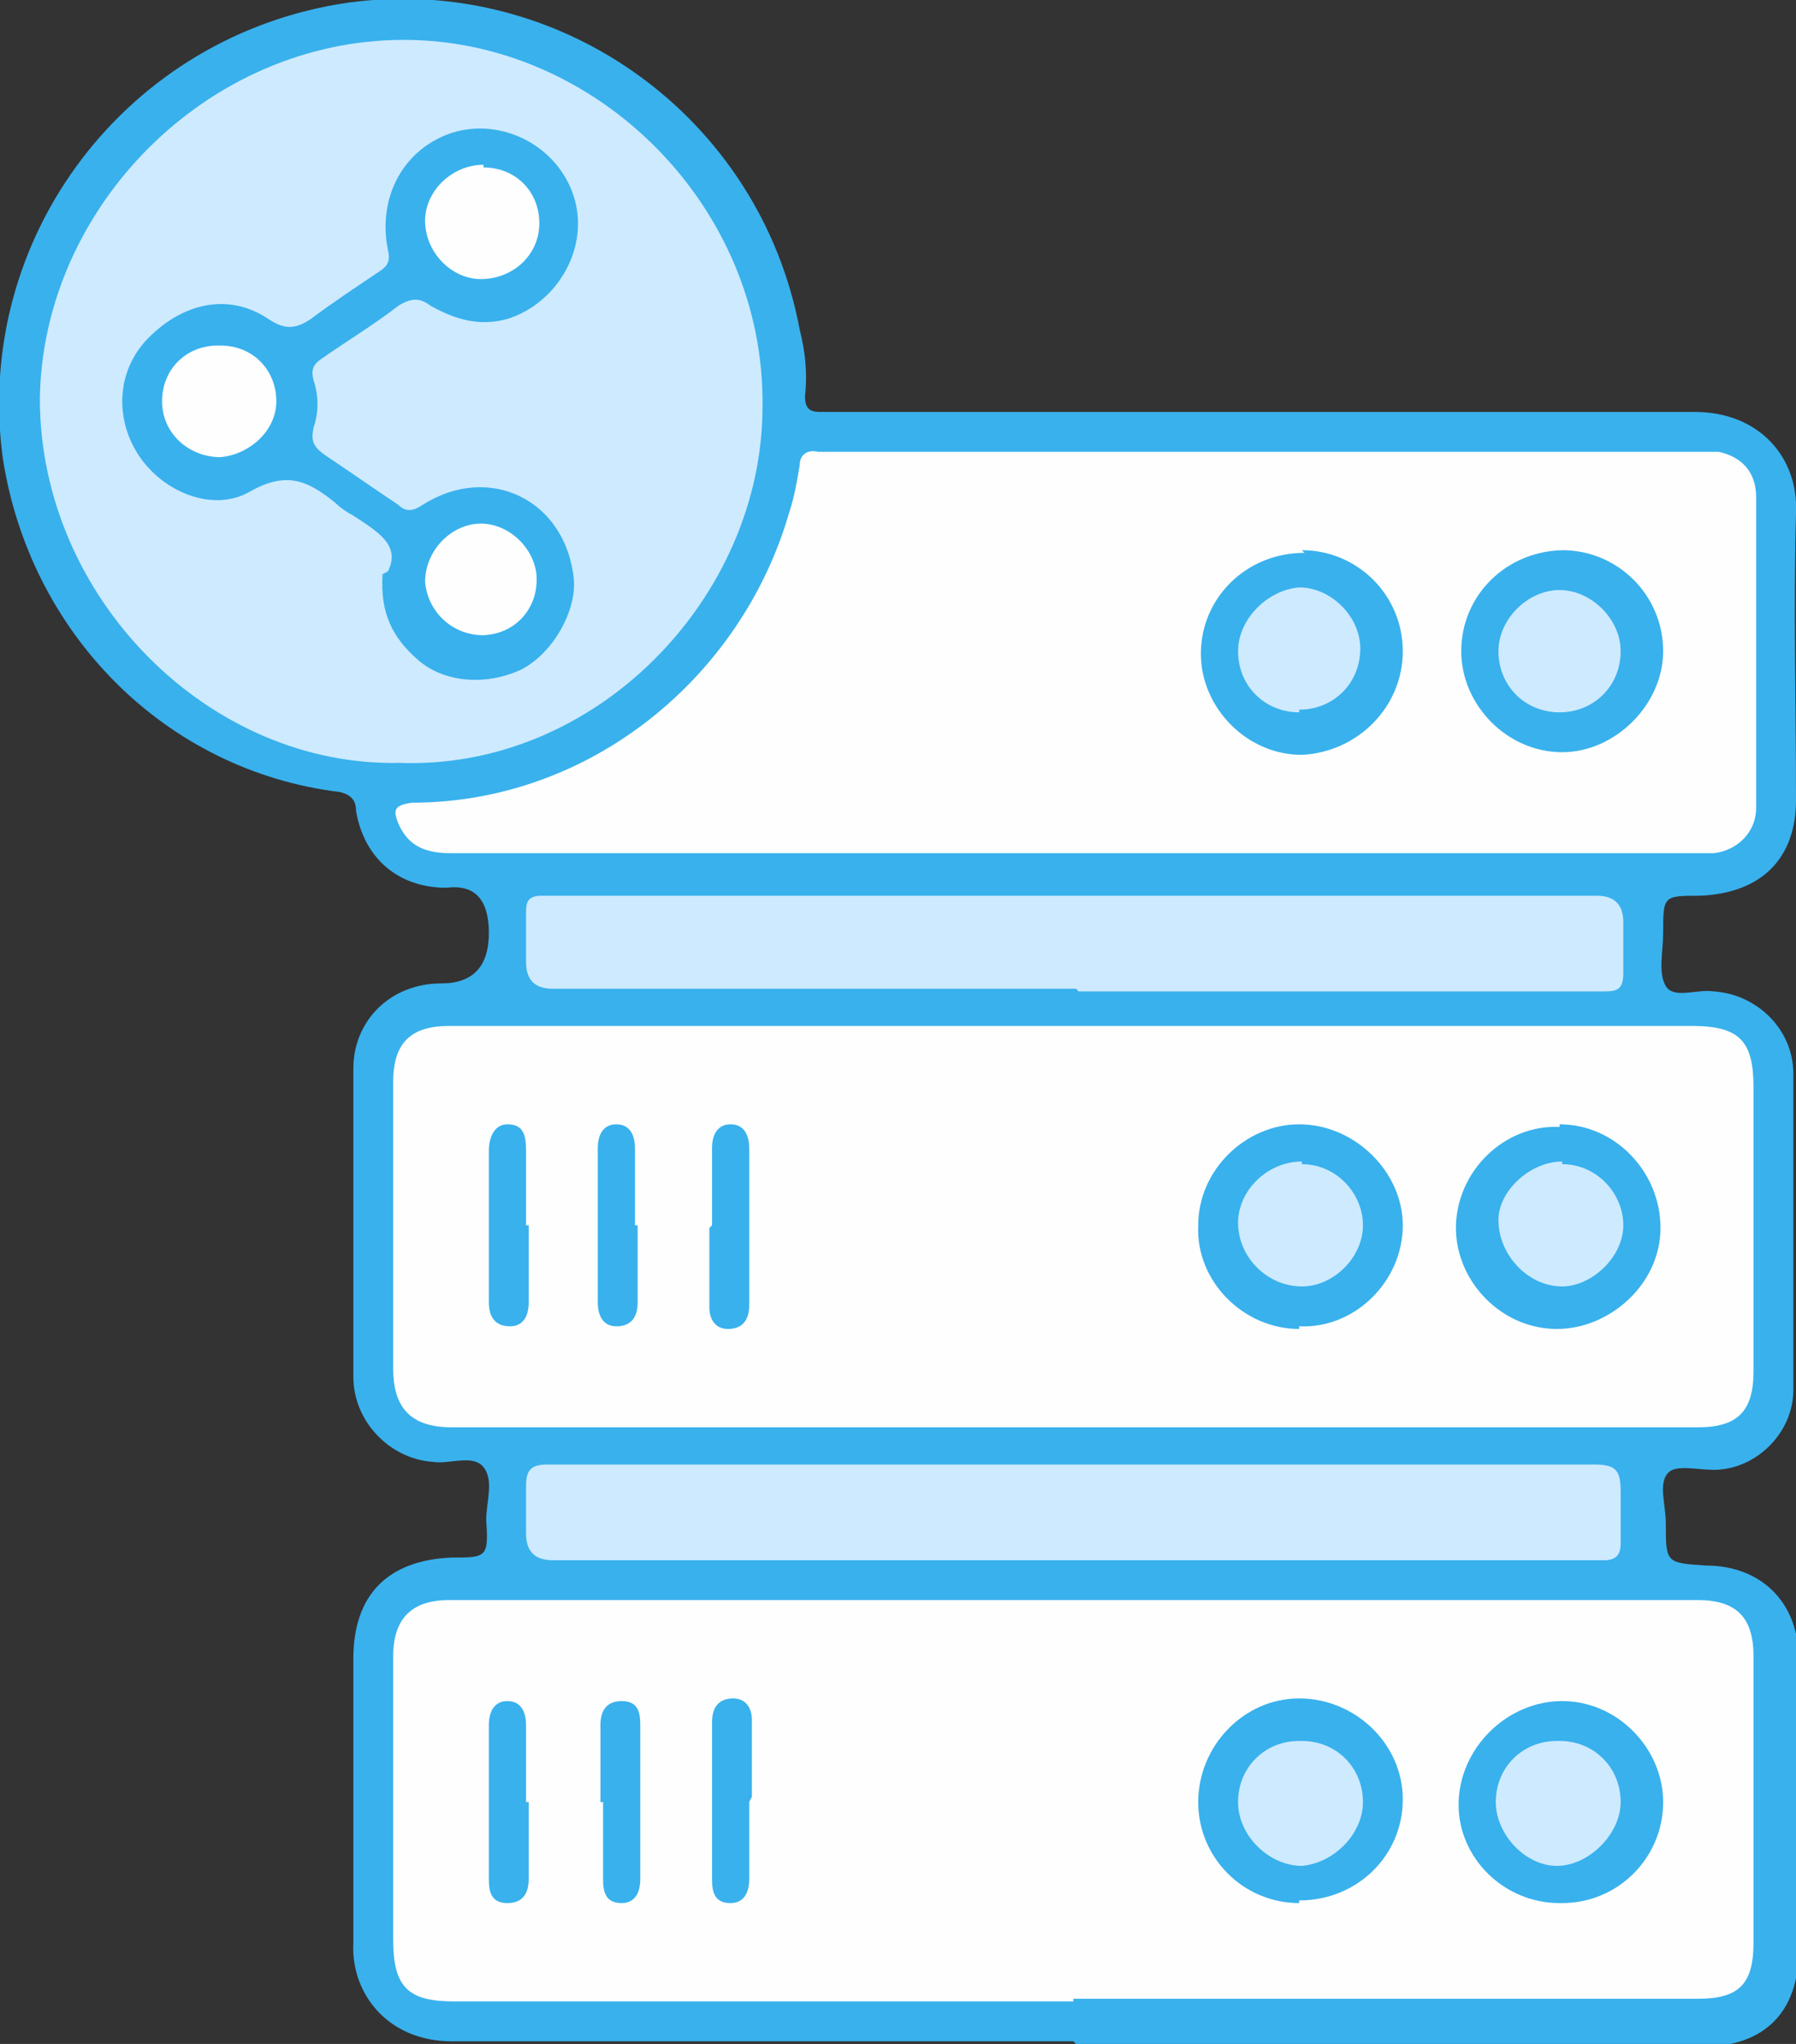
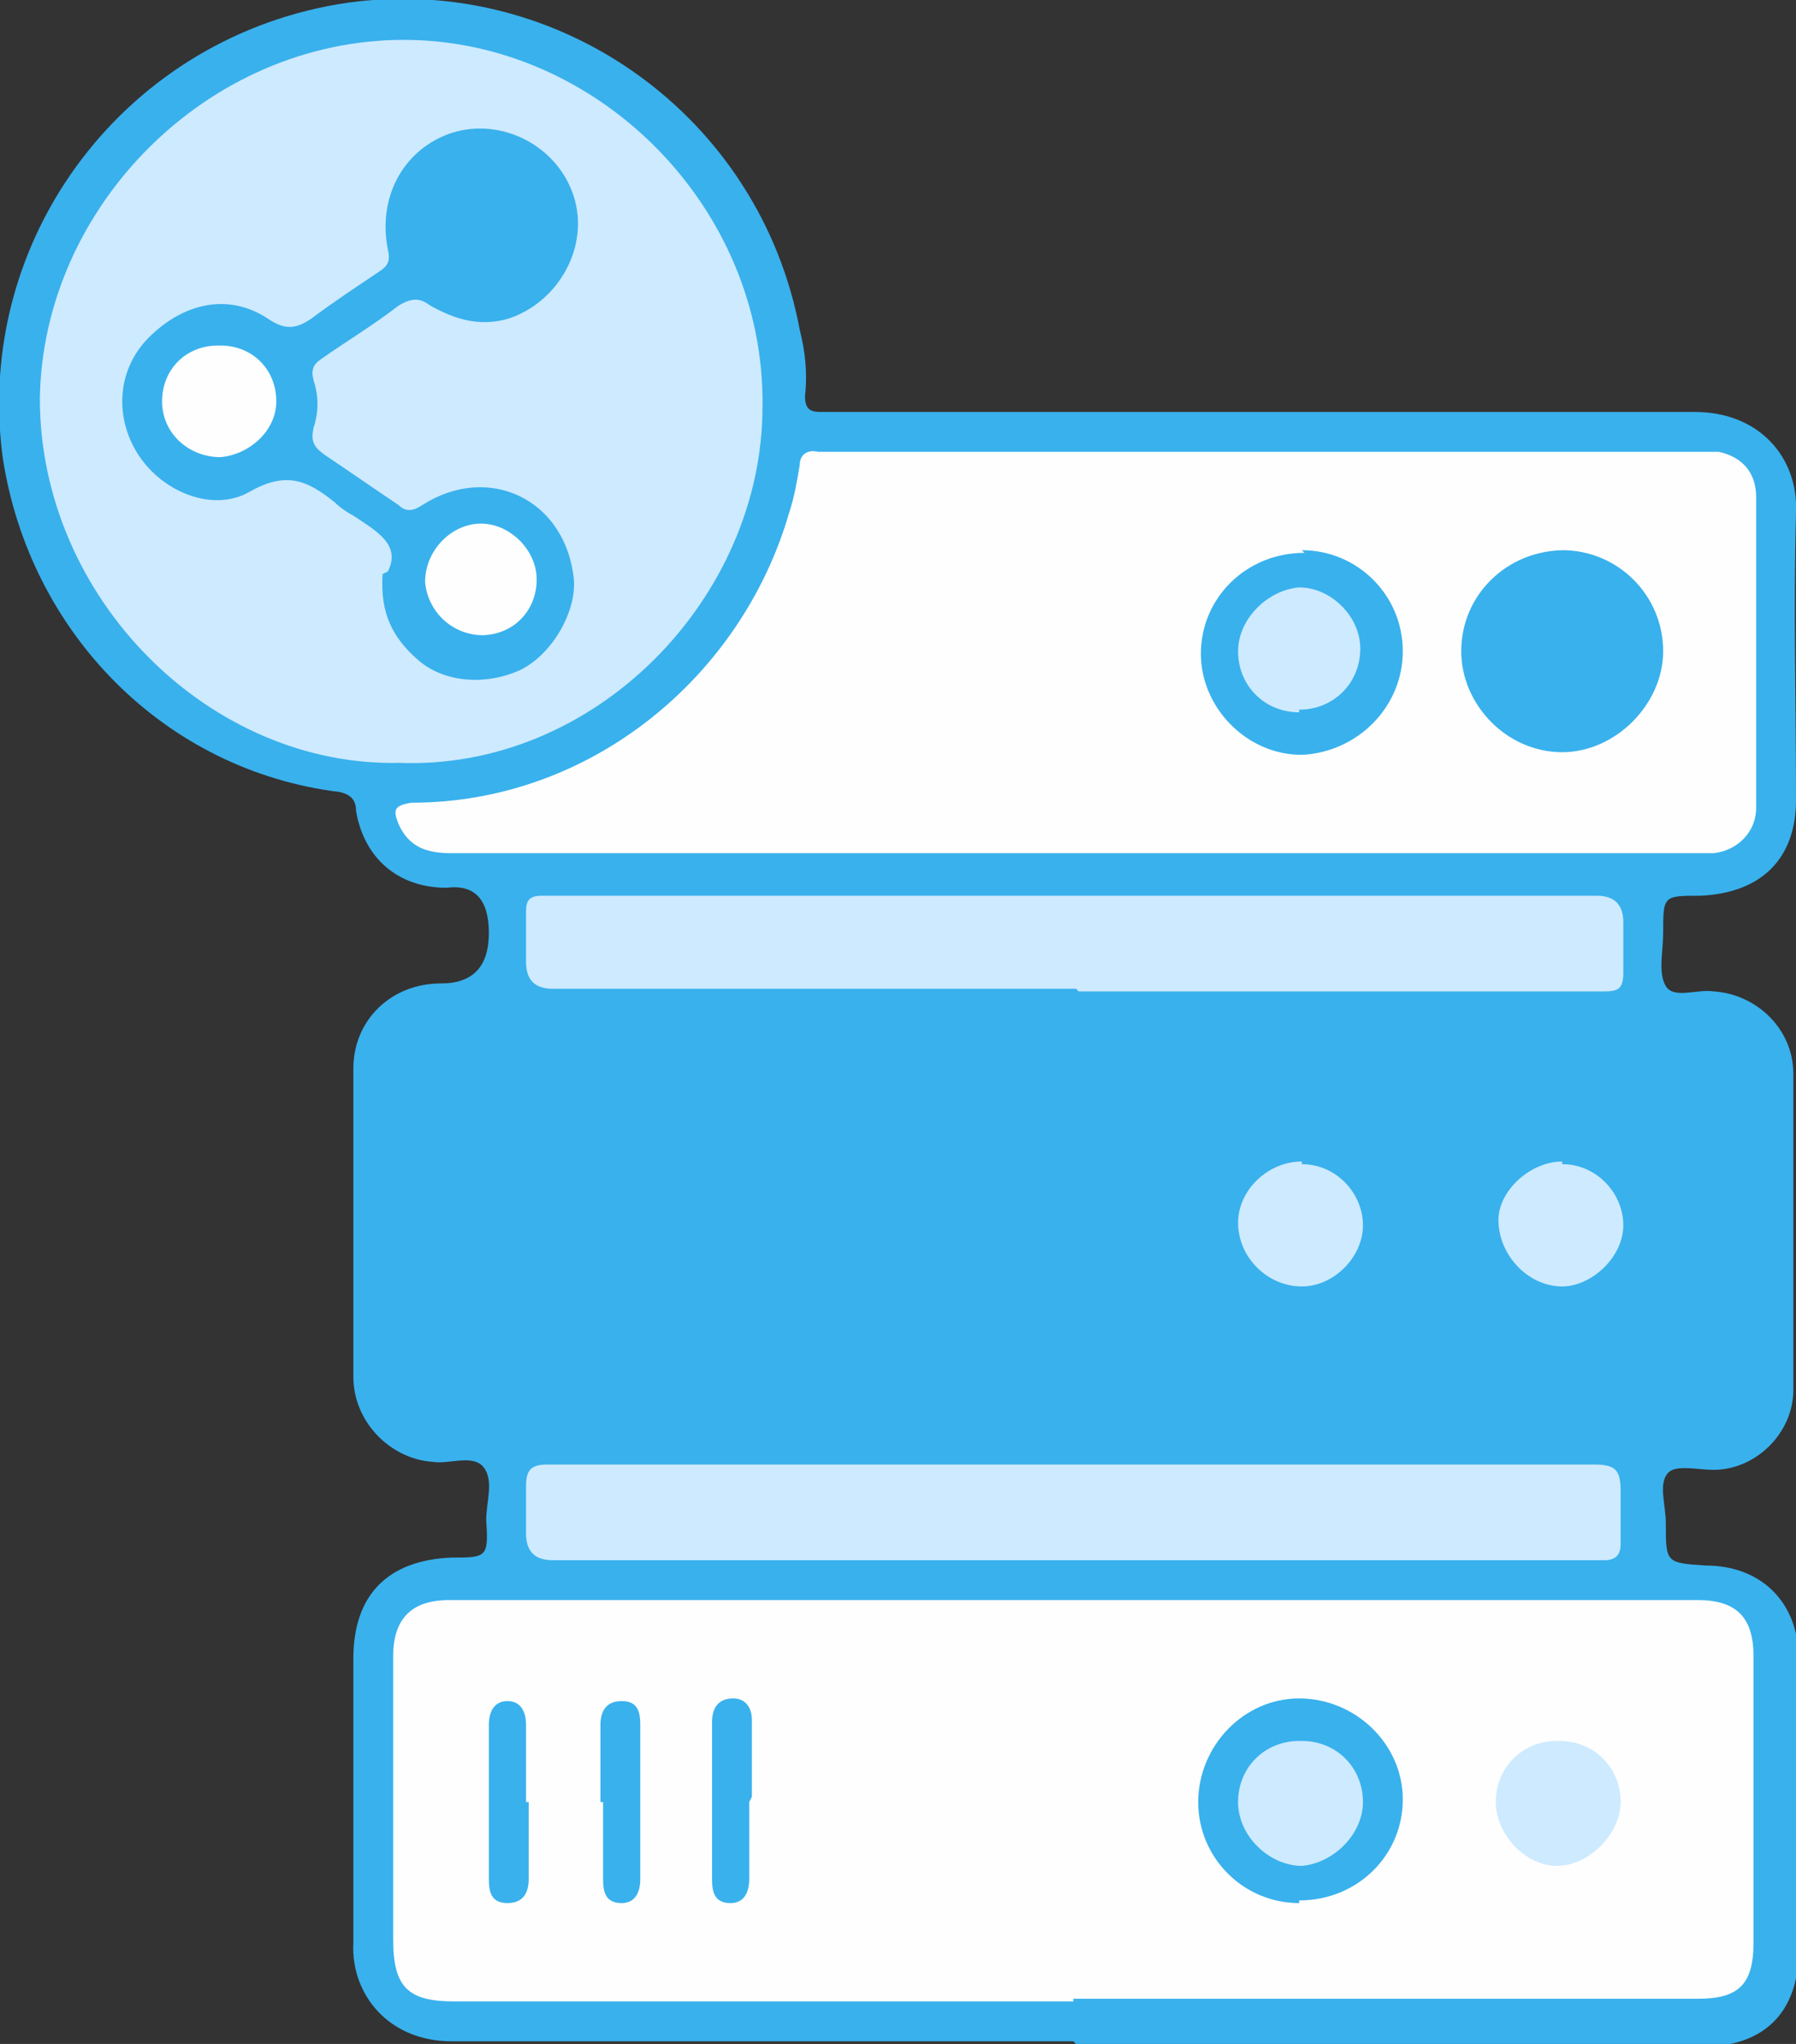
<svg xmlns="http://www.w3.org/2000/svg" id="Layer_2" data-name="Layer 2" viewBox="0 0 67.6 76.9">
  <rect x="0" y="0" width="67.6" height="76.9" fill="#333333" stroke="none" />
  <defs>
    <style>      .cls-1 {        fill: #39b1ed;      }      .cls-2 {        fill: #ceeaff;      }      .cls-3 {        fill: #fefefe;      }    </style>
  </defs>
  <g id="Layer_1-2" data-name="Layer 1">
    <g>
      <path class="cls-1" d="M40.4,76.8c-7.8,0-15.6,0-23.4,0-2.4,0-3.8-1.8-3.7-3.7,0-3.6,0-7.1,0-10.7,0-2.4,1.3-3.7,3.7-3.8,1.3,0,1.4,0,1.3-1.4,0-.7,.3-1.5-.1-2-.4-.5-1.3-.1-1.9-.2-1.6-.1-3-1.5-3-3.2,0-3.9,0-7.7,0-11.6,0-1.8,1.4-3.2,3.3-3.2q1.8,0,1.8-1.9t-1.6-1.7c-1.8,0-3.1-1.1-3.4-2.9,0-.4-.2-.6-.6-.7C6.2,29,1.1,23.8,.1,17.2-1,8.9,4.8,1.3,13.1,.1c8-1.1,15.5,4.3,17,12.3,.2,.8,.3,1.6,.2,2.5,0,.5,.2,.6,.6,.6,1.2,0,2.4,0,3.6,0,9.8,0,19.5,0,29.3,0,2.4,0,3.9,1.7,3.8,3.8-.1,3.6,0,7.2,0,10.8,0,2.2-1.3,3.5-3.6,3.6-1.4,0-1.4,0-1.4,1.4,0,.7-.2,1.5,.1,2,.3,.5,1.2,.1,1.8,.2,1.6,.1,3,1.4,3,3.1,0,4,0,7.9,0,11.9,0,1.6-1.4,3-3,3,0,0,0,0,0,0-.6,0-1.4-.2-1.7,.1-.4,.4-.1,1.2-.1,1.9,0,1.5,0,1.5,1.5,1.6,2.1,0,3.5,1.4,3.5,3.5,0,3.7,0,7.3,0,11,0,2.3-1.3,3.6-3.6,3.6-7.8,0-15.7,0-23.5,0Z" />
-       <path class="cls-3" d="M40.5,38.6c7.7,0,15.5,0,23.2,0,1.8,0,2.3,.6,2.3,2.3,0,3.6,0,7.1,0,10.7,0,1.5-.6,2.1-2.1,2.1-15.6,0-31.2,0-46.9,0-1.5,0-2.2-.7-2.2-2.2,0-3.6,0-7.2,0-10.8,0-1.5,.7-2.1,2.1-2.1,7.8,0,15.6,0,23.5,0Z" />
      <path class="cls-3" d="M40.4,75.3c-7.8,0-15.5,0-23.3,0-1.7,0-2.3-.5-2.3-2.3,0-3.6,0-7.1,0-10.7,0-1.4,.7-2.1,2.1-2.1,15.7,0,31.3,0,47,0,1.4,0,2.1,.6,2.1,2.1,0,3.6,0,7.2,0,10.8,0,1.6-.6,2.1-2.1,2.1-7.8,0-15.6,0-23.5,0Z" />
      <path class="cls-3" d="M40.5,32.1c-7.8,0-15.6,0-23.5,0-.9,0-1.6-.2-2-1.1-.2-.5-.2-.7,.5-.8,6.7,0,12.4-4.7,14.2-10.9,.2-.6,.3-1.2,.4-1.8,0-.4,.3-.6,.7-.5,.1,0,.2,0,.3,0,10.9,0,21.8,0,32.7,0,.3,0,.6,0,.9,0,.9,.2,1.4,.8,1.4,1.7,0,3.9,0,7.8,0,11.7,0,.9-.7,1.6-1.6,1.7-.3,0-.5,0-.8,0-7.7,0-15.4,0-23.1,0Z" />
      <path class="cls-2" d="M15.1,28.7c-7.2,.2-13.6-6.2-13.6-13.7C1.6,7.8,7.8,1.5,15.2,1.5c7.3,0,13.6,6.3,13.5,13.8,0,7.2-6.3,13.7-13.7,13.4Z" />
      <path class="cls-2" d="M40.4,58.7c-6.5,0-13.1,0-19.6,0q-1,0-1-1c0-.6,0-1.2,0-1.8,0-.6,.2-.8,.8-.8,3.9,0,7.9,0,11.8,0,9.2,0,18.4,0,27.6,0,.8,0,1,.2,1,1,0,.7,0,1.3,0,2,0,.4-.2,.6-.6,.6-.8,0-1.5,0-2.3,0-5.9,0-11.8,0-17.7,0Z" />
      <path class="cls-2" d="M40.5,37.2c-6.6,0-13.1,0-19.7,0q-1,0-1-1c0-.6,0-1.3,0-1.9,0-.4,.1-.6,.6-.6,.2,0,.3,0,.5,0,13.1,0,26.1,0,39.2,0q1,0,1,1c0,.6,0,1.2,0,1.9,0,.6-.2,.7-.7,.7-2.9,0-5.8,0-8.7,0-3.7,0-7.4,0-11.1,0Z" />
      <path class="cls-1" d="M58.7,42.3c2.1,0,3.8,1.8,3.8,3.9,0,2.1-1.9,3.8-3.9,3.8-2.1,0-3.8-1.8-3.8-3.8,0-2.1,1.8-3.9,3.9-3.8Z" />
-       <path class="cls-1" d="M48.9,50c-2.1,0-3.9-1.8-3.8-3.9,0-2.1,1.8-3.8,3.8-3.8,2.1,0,3.9,1.8,3.9,3.8,0,2.1-1.8,3.9-3.9,3.8Z" />
      <path class="cls-1" d="M26.8,46.1c0-1,0-1.9,0-2.9,0-.5,.2-.9,.7-.9,.5,0,.7,.4,.7,.9,0,2,0,3.9,0,5.9,0,.5-.2,.9-.8,.9-.5,0-.7-.4-.7-.8,0-1,0-2,0-3Z" />
      <path class="cls-1" d="M19.9,46.1c0,1,0,2,0,2.9,0,.5-.2,.9-.7,.9-.6,0-.8-.4-.8-.9,0-1.9,0-3.8,0-5.7,0-.5,.2-1,.7-1,.6,0,.7,.4,.7,1,0,.9,0,1.9,0,2.8Z" />
      <path class="cls-1" d="M24,46.1c0,1,0,2,0,2.9,0,.5-.2,.9-.8,.9-.5,0-.7-.4-.7-.9,0-1.9,0-3.9,0-5.8,0-.5,.2-.9,.7-.9,.5,0,.7,.4,.7,.9,0,1,0,1.9,0,2.9Z" />
-       <path class="cls-1" d="M58.7,71.6c-2.1,0-3.8-1.7-3.8-3.7,0-2.1,1.8-3.9,3.9-3.9,2.1,0,3.8,1.8,3.8,3.8,0,2.1-1.7,3.8-3.8,3.8Z" />
      <path class="cls-1" d="M48.9,71.6c-2.1,0-3.8-1.7-3.8-3.8,0-2.1,1.7-3.9,3.8-3.9,2.1,0,3.9,1.7,3.9,3.8,0,2.1-1.7,3.8-3.9,3.8Z" />
      <path class="cls-1" d="M19.9,67.8c0,1,0,1.9,0,2.9,0,.5-.2,.9-.8,.9-.6,0-.7-.4-.7-.9,0-1.9,0-3.9,0-5.8,0-.5,.2-.9,.7-.9,.5,0,.7,.4,.7,.9,0,1,0,2,0,2.9Z" />
      <path class="cls-1" d="M22.6,67.8c0-1,0-1.9,0-2.9,0-.5,.2-.9,.8-.9,.6,0,.7,.4,.7,.9,0,1.9,0,3.9,0,5.8,0,.5-.2,.9-.7,.9-.6,0-.7-.4-.7-.9,0-1,0-2,0-2.9Z" />
      <path class="cls-1" d="M28.2,67.8c0,1,0,2,0,2.9,0,.5-.2,.9-.7,.9-.6,0-.7-.4-.7-.9,0-2,0-3.9,0-5.9,0-.5,.2-.9,.8-.9,.5,0,.7,.4,.7,.8,0,1,0,2,0,2.9Z" />
      <path class="cls-1" d="M49,20.7c2.1,0,3.8,1.7,3.8,3.8,0,2.1-1.7,3.8-3.8,3.9-2.1,0-3.8-1.8-3.8-3.8,0-2.1,1.7-3.8,3.9-3.8Z" />
      <path class="cls-1" d="M58.8,20.7c2.1,0,3.8,1.7,3.8,3.8,0,2-1.8,3.8-3.8,3.8-2.1,0-3.8-1.8-3.8-3.8,0-2.1,1.7-3.8,3.9-3.8Z" />
      <path class="cls-1" d="M14.6,21.5c.5-1-.4-1.5-1.3-2.1-.2-.1-.5-.3-.7-.5-1-.8-1.8-1.2-3.2-.4-1.4,.8-3.3,0-4.2-1.4-.9-1.4-.8-3.2,.4-4.4,1.3-1.3,3-1.7,4.5-.7,.6,.4,1,.4,1.6,0,.8-.6,1.7-1.2,2.6-1.8,.3-.2,.4-.4,.3-.8-.4-2,.6-3.8,2.4-4.4,1.9-.6,4,.5,4.6,2.4,.6,1.9-.6,4-2.5,4.6-1.1,.3-2,0-2.9-.5-.4-.3-.7-.3-1.2,0-.9,.7-1.9,1.3-2.9,2-.3,.2-.4,.4-.3,.8,.2,.6,.2,1.2,0,1.8-.1,.5,0,.7,.4,1,.9,.6,1.9,1.3,2.8,1.9,.3,.3,.6,.2,.9,0,2.5-1.6,5.4-.2,5.7,2.8,.1,1.2-.8,2.8-2,3.4-1.3,.6-2.9,.5-3.9-.4-.9-.8-1.4-1.7-1.3-3.2Z" />
      <path class="cls-2" d="M58.8,43.8c1.3,0,2.3,1.1,2.3,2.3,0,1.2-1.2,2.3-2.3,2.3-1.3,0-2.4-1.2-2.4-2.5,0-1.1,1.2-2.2,2.4-2.2Z" />
      <path class="cls-2" d="M49,43.8c1.3,0,2.3,1.1,2.3,2.3,0,1.2-1.1,2.3-2.3,2.3-1.3,0-2.4-1.1-2.4-2.4,0-1.2,1.1-2.3,2.4-2.3Z" />
      <path class="cls-2" d="M58.7,65.5c1.3,0,2.3,1,2.3,2.3,0,1.2-1.2,2.4-2.4,2.4-1.2,0-2.3-1.2-2.3-2.4,0-1.3,1-2.3,2.3-2.3Z" />
      <path class="cls-2" d="M49,65.5c1.3,0,2.3,1,2.3,2.3,0,1.2-1.1,2.3-2.3,2.4-1.2,0-2.4-1.1-2.4-2.4,0-1.3,1-2.3,2.3-2.3Z" />
      <path class="cls-2" d="M48.9,26.8c-1.3,0-2.3-1-2.3-2.3,0-1.2,1.1-2.3,2.3-2.4,1.2,0,2.3,1.1,2.3,2.3,0,1.3-1,2.3-2.3,2.3Z" />
-       <path class="cls-2" d="M58.7,26.8c-1.3,0-2.3-1-2.3-2.3,0-1.2,1.1-2.3,2.3-2.3,1.2,0,2.3,1.1,2.3,2.3,0,1.3-1,2.3-2.3,2.3Z" />
-       <path class="cls-3" d="M18.2,6.3c1.2,0,2.1,.9,2.1,2.1,0,1.2-1,2.1-2.2,2.1-1.1,0-2.1-1-2.1-2.2,0-1.1,1-2.1,2.2-2.1Z" />
      <path class="cls-3" d="M8.3,13c1.2,0,2.1,.9,2.1,2.1,0,1.1-1,2-2.1,2.1-1.2,0-2.2-.9-2.2-2.1,0-1.2,.9-2.1,2.1-2.1Z" />
      <path class="cls-3" d="M18.2,23.9c-1.2,0-2.1-.9-2.2-2,0-1.2,1-2.2,2.1-2.2,1.1,0,2.1,1,2.1,2.1,0,1.2-.9,2.1-2.1,2.1Z" />
    </g>
  </g>
</svg>